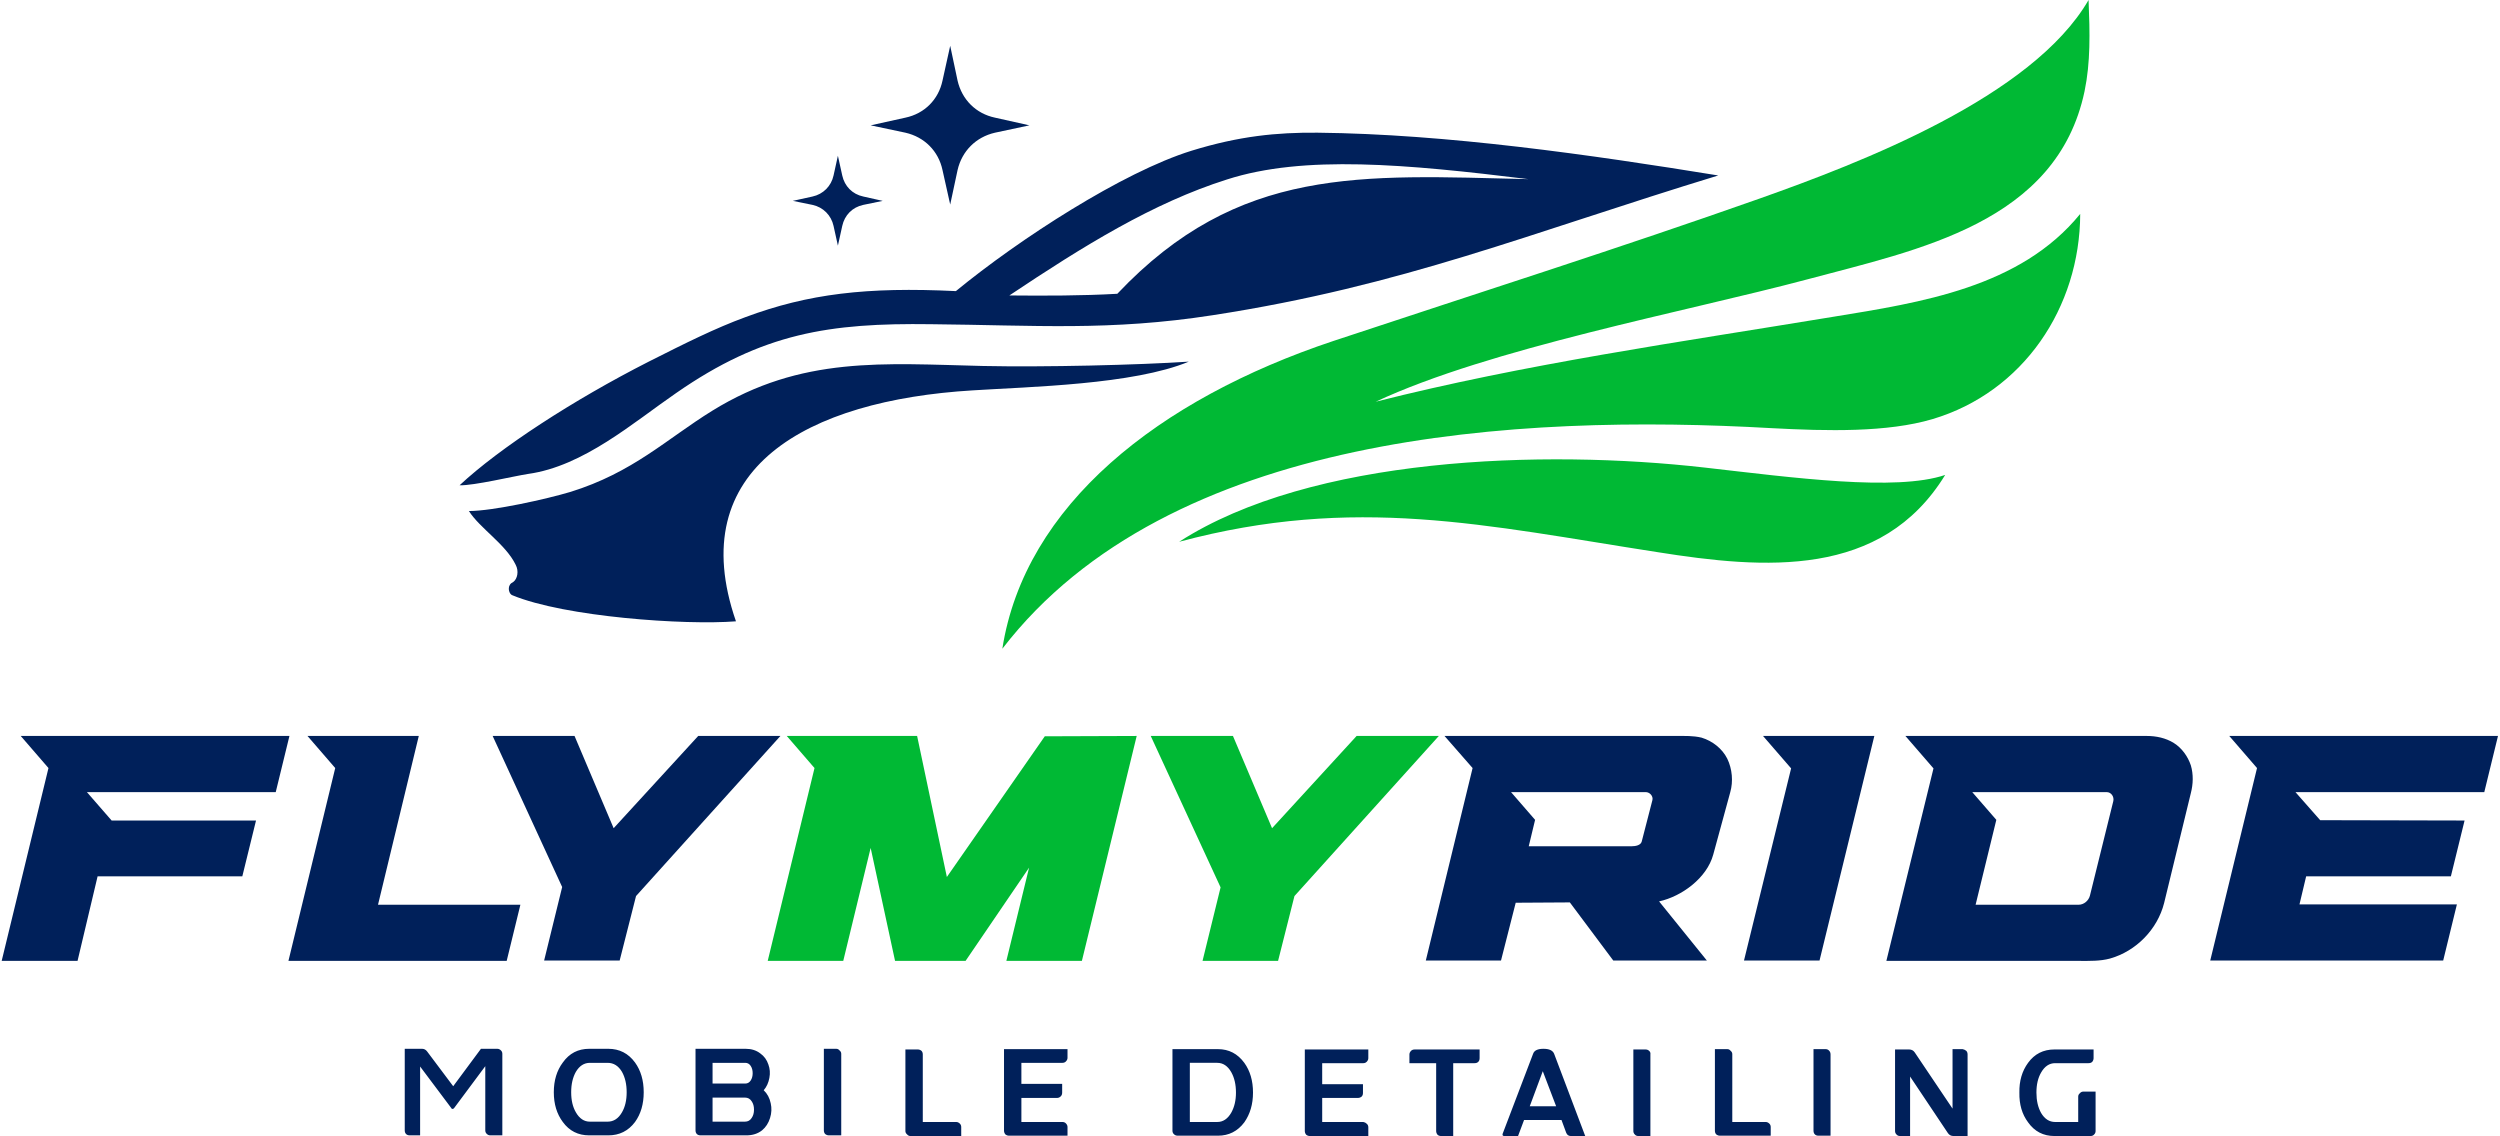
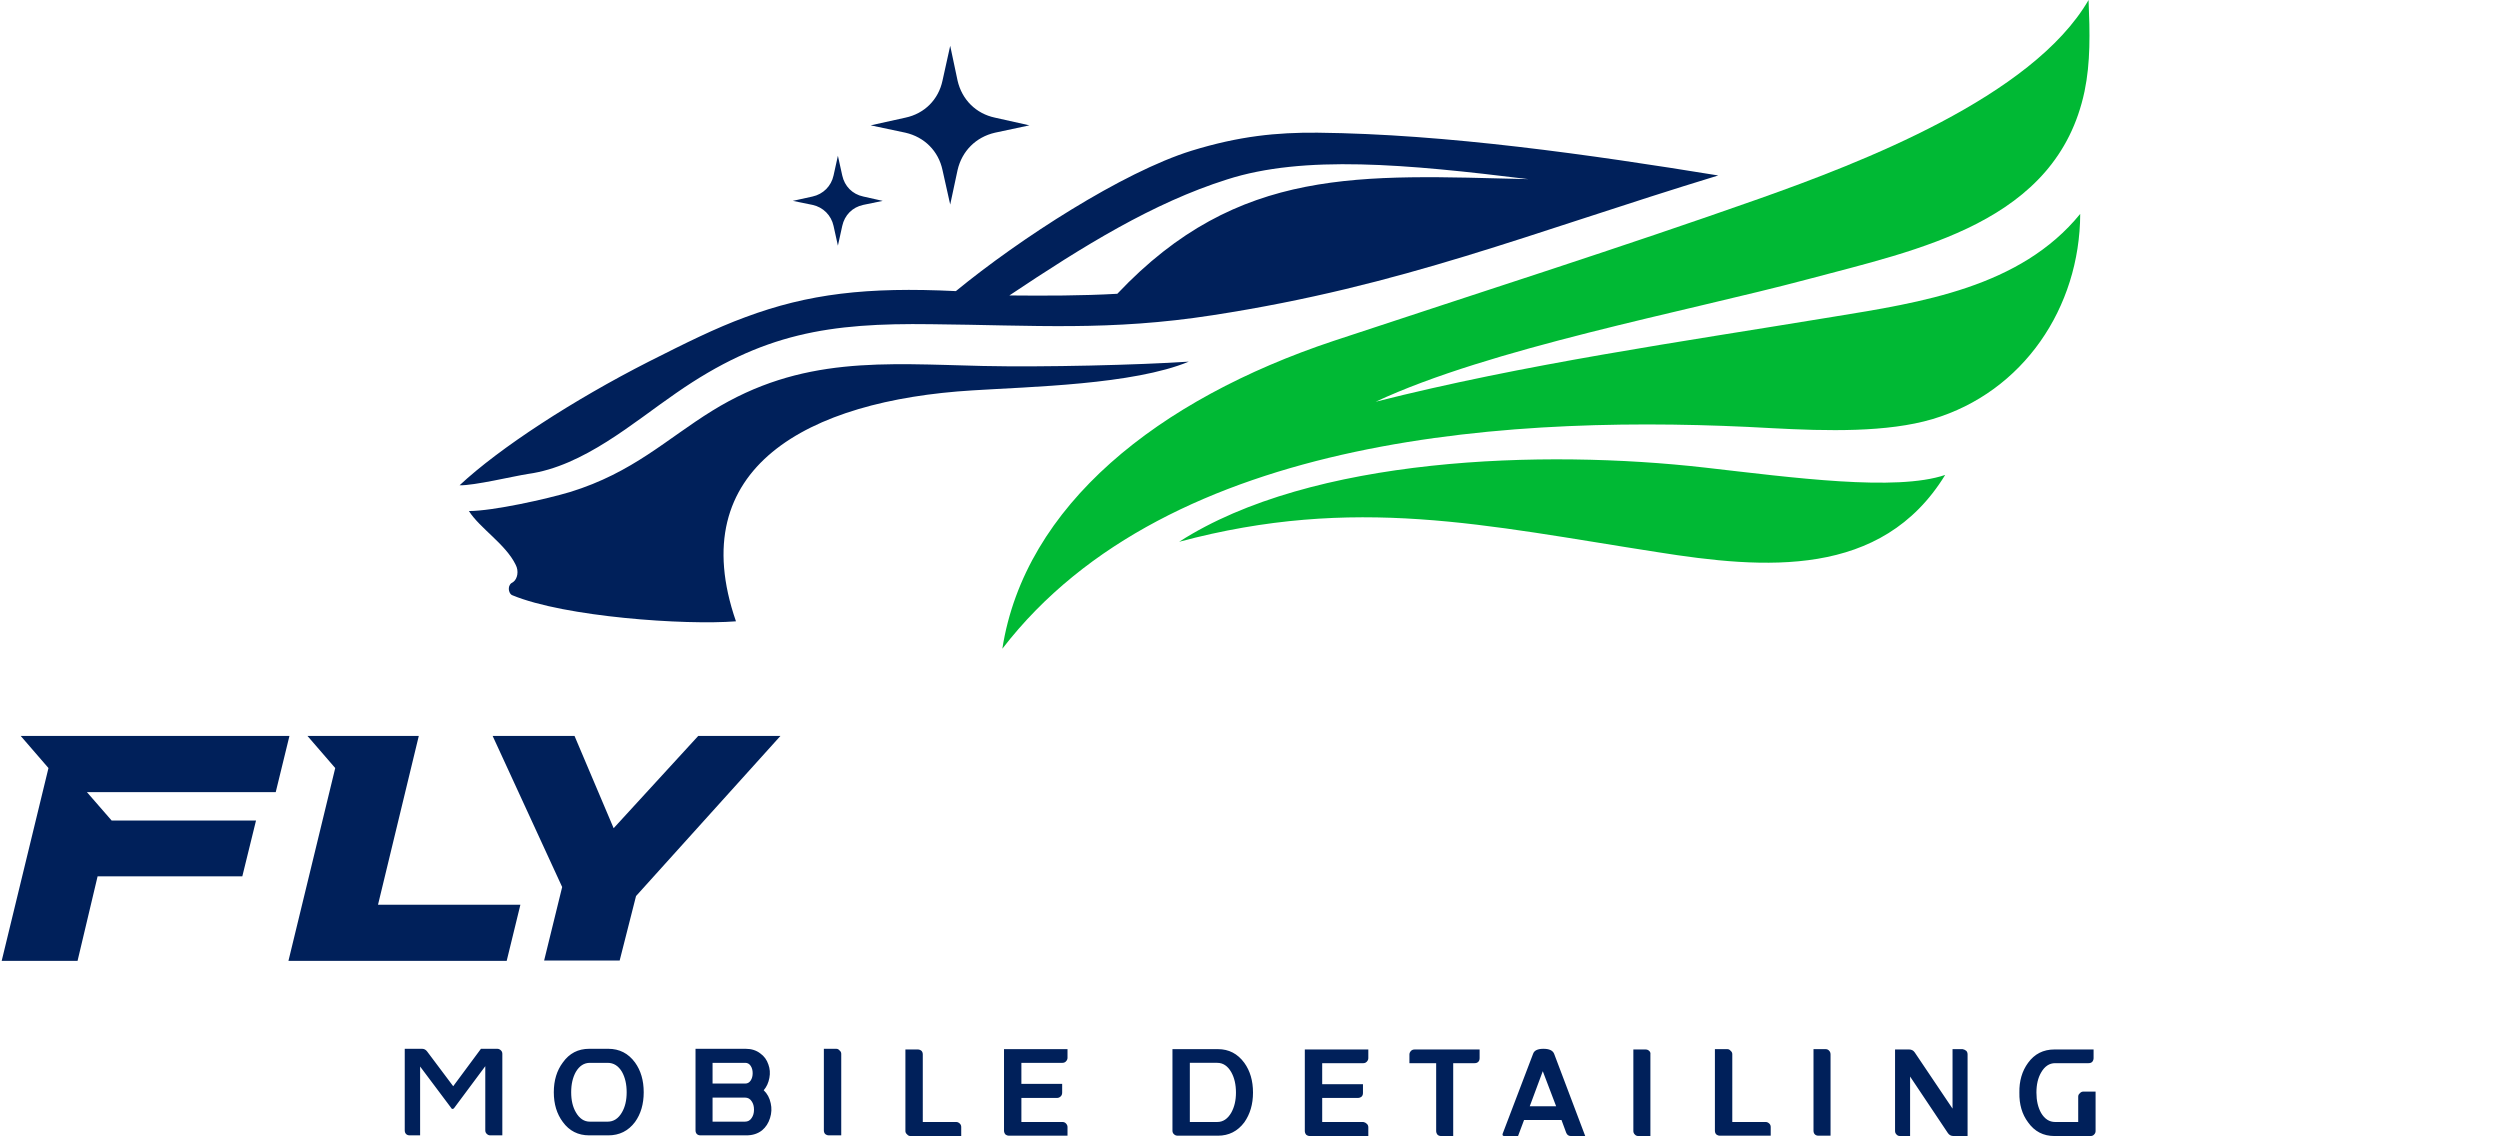
<svg xmlns="http://www.w3.org/2000/svg" height="340" viewBox="0 0 748 340" width="748">
  <clipPath id="a">
    <path d="m-126-230h1000.08v799.92h-1000.08z" />
  </clipPath>
  <clipPath id="b">
    <path d="m-126-230h1000.08v799.92h-1000.08z" />
  </clipPath>
  <clipPath id="c">
    <path d="m-126-230h1000.08v799.92h-1000.08z" />
  </clipPath>
  <clipPath id="d">
    <path d="m-126-230h1000.08v799.92h-1000.08z" />
  </clipPath>
  <clipPath id="e">
-     <path d="m-126-230h1000.08v799.92h-1000.08z" />
-   </clipPath>
+     </clipPath>
  <clipPath id="f">
-     <path d="m-126-230h1000.08v799.92h-1000.08z" />
-   </clipPath>
+     </clipPath>
  <clipPath id="g">
    <path d="m-126-230h1000.08v799.92h-1000.08z" />
  </clipPath>
  <g clip-path="url(#a)">
    <path d="m621.8 335.7v-7.6q0-.6.5-1 .4-.5 1.1-.5h3.6v11.8q0 .6-.4 1-.4.5-1.1.5h-10.8q-5 0-7.9-4.1-2.7-3.6-2.6-8.9-.1-5.2 2.6-8.9 2.9-4 7.9-4h11.7v2.6q0 .6-.4 1.1-.4.4-1.1.4h-10q-2.6 0-4.2 2.8-1.4 2.4-1.4 6 0 3.6 1.4 6.1 1.6 2.7 4.2 2.7zm-37.6-21.8h3q.6.1 1.1.5.4.4.4 1.1v24.4h-4.2q-1.1 0-1.7-.9l-11.3-16.9v17.8h-3q-.7 0-1.1-.5-.4-.4-.4-1v-24.4h4.2q1.1 0 1.7.9l11.3 16.8zm-36.5 25.9h-3.6q-.7 0-1.1-.4-.4-.4-.4-1.1v-24.4h3.6q.7 0 1.1.5.4.4.4 1.1zm-29.4-4.1h10q.6 0 1.1.5.4.4.4 1v2.6h-15.2q-.6 0-1.1-.4-.4-.4-.4-1.1v-24.4h3.7q.6 0 1 .5.5.4.5 1zm-24.5 4.2h-3.6q-.7 0-1.1-.5-.4-.4-.4-1v-24.4h3.6q.7 0 1.1.4.5.4.4 1.1zm-26.6-4.8h-11.2l-1.8 4.8h-4.2q-.2 0-.4-.2-.1-.2 0-.5l9.1-23.9q.5-1.5 3.1-1.5 2.6 0 3.2 1.5l9.3 24.6h-4.3q-1 0-1.4-1zm-1.6-4.1-4-10.5-3.9 10.5zm-35.9-12.9h-8v-2.6q0-.6.5-1.1.4-.4 1.1-.4h19.4v2.6q0 .7-.4 1.1-.4.4-1.1.4h-6.4v21.8h-3.6q-.7 0-1.1-.4-.4-.5-.4-1.1zm-20.3 21.8h-17.5q-.6 0-1.1-.4-.4-.5-.4-1.1v-24.4h19v2.6q0 .6-.5 1.1-.4.4-1 .4h-12.3v6.3h12.2v2.6q0 .7-.4 1.1-.5.4-1.1.4h-10.7v7.2h12.3q.6.1 1 .5.5.4.5 1.1zm-45-.1h-12q-.7 0-1.1-.4-.5-.4-.5-1.1v-24.4h13.6q4.9 0 7.9 4.1 2.6 3.6 2.6 8.9 0 5.2-2.6 8.9-3 4-7.9 4zm-8.4-4.1h8.2q2.6 0 4.2-2.8 1.4-2.5 1.4-6 0-3.6-1.4-6.1-1.6-2.8-4.2-2.8h-8.2zm-79.9 0h10q.6 0 1.1.5.4.4.4 1v2.7h-15.2q-.6 0-1-.5-.5-.4-.5-1v-24.4h3.7q.6 0 1.1.4.4.4.4 1.1zm43.3 4.1h-17.5q-.6 0-1.1-.4-.4-.5-.4-1.1v-24.4h19v2.6q0 .6-.5 1.1-.4.4-1 .4h-12.3v6.3h12.2v2.6q0 .7-.4 1.1-.5.5-1.1.5h-10.7v7.2h12.3q.6 0 1 .4.5.5.5 1.1zm-67.7-.1h-3.7q-.6 0-1.1-.4-.4-.4-.4-1.1v-24.4h3.7q.6 0 1 .5.5.4.5 1zm-21.1-9.6q.5 2.2-.2 4.4-.7 2.3-2.4 3.7-1.9 1.5-4.7 1.5h-13.7q-.7 0-1.1-.4-.4-.4-.4-1.1v-24.4h15q2.6 0 4.4 1.4 1.7 1.2 2.4 3.3.7 1.9.3 4-.4 2.2-1.7 3.7 1.6 1.5 2.1 3.9zm-7.6-5.9q1 0 1.6-.9.6-.9.6-2.2 0-1.3-.6-2.2-.6-.9-1.6-.9h-9.8v6.2zm-.1 11.4q1.3 0 2-1.1.7-1 .7-2.5 0-1.5-.7-2.5-.7-1.1-2-1.1h-9.7v7.2zm-40.9-21.8q5 0 8 4.1 2.6 3.6 2.6 8.9 0 5.3-2.6 8.9-3 4-8 4h-5.7q-5 0-7.9-4-2.7-3.6-2.7-8.9 0-5.3 2.7-8.9 2.9-4.1 7.9-4.1zm-5.5 4.2q-2.6 0-4.2 2.7-1.4 2.5-1.4 6.1 0 3.6 1.4 6 1.6 2.8 4.2 2.8h5.3q2.7 0 4.3-2.8 1.4-2.4 1.4-6 0-3.6-1.4-6.1-1.6-2.7-4.3-2.7zm-26.2 21.7h-3.6q-.6 0-1-.4-.5-.4-.5-1.1v-19.2l-9.3 12.5q-.2.3-.5.3-.3 0-.4-.3l-9.3-12.4v20.6h-3.1q-.7 0-1.1-.4-.4-.4-.4-1.1v-24.4h5.2q.9 0 1.5.8l7.8 10.4 8.3-11.2h4.9q.6 0 1.1.5.4.4.4 1z" fill="#00205a" fill-rule="evenodd" />
  </g>
  <g clip-path="url(#b)">
    <path d="m624.9 0c.4 9.9.6 18.6-1.2 27.3-8.3 39.4-49.8 47.4-83 56.3-36.4 9.7-94.9 20.6-129.1 36.6 44.6-11.3 90.7-17.8 136.8-25.4 26.4-4.3 56.1-8.8 74-30.8-.1 28-17 53.3-44.2 61.4-13.5 4-31.4 3.6-48.2 2.7-75.5-4.3-180.3 1.3-230.1 66 6.7-42.9 46.6-74.6 99.1-92.1 43.4-14.4 86.2-28 127.5-42.6 30.2-10.7 81.6-30.4 98.4-59.4zm-114.8 139.9c26.3 3 57.2 7.2 71.9 2.2-19 31-54 28.2-86.1 23.1-51.6-8-90.4-17.2-143.1-3.1 39.6-25.5 108.9-27.7 157.3-22.2z" fill="#00b934" fill-rule="evenodd" />
  </g>
  <g clip-path="url(#c)">
    <path d="m514.1 52.5c-57 17.4-94.2 33-151.2 41.8-30.9 4.8-53.2 3-84.4 2.7-30.3-.4-50.3 2.6-76.2 20.6-12.8 8.8-27.7 21.9-44.3 24.2-4.5.7-16.1 3.5-20.5 3.4 12-11.2 34-25.5 56.6-37 11.1-5.6 19.9-10 28.9-13.3 18.8-7 36.3-9.1 63-7.8 19-15.6 49.9-35.6 70.5-42 14.3-4.4 25.5-5.5 37.7-5.4 38.6.4 81.7 6.6 119.9 12.8zm-212.1 35.9c10.6.1 21.7.1 32.3-.5 36.3-38.4 72.9-35.5 123-34.3-36.6-4.5-67.2-7.3-90.2.1-22.1 7-42.8 19.8-65.1 34.7zm-4.3-48.7c-5.7 1.3-9.9 5.5-11.2 11.2l-2.2 10.3-2.3-10.3c-1.2-5.7-5.4-9.9-11.1-11.2l-10.4-2.2 10.4-2.3c5.7-1.2 9.9-5.4 11.1-11.1l2.3-10.4 2.2 10.4c1.3 5.7 5.5 9.9 11.2 11.1l10.3 2.3zm-54.6 19.1c3.2-.7 5.6-3.1 6.3-6.3l1.3-5.9 1.3 5.9c.7 3.2 3 5.6 6.3 6.3l5.8 1.3-5.8 1.2c-3.3.7-5.6 3.1-6.3 6.3l-1.3 5.9-1.3-5.9c-.7-3.2-3.1-5.6-6.3-6.3l-5.9-1.2zm112.6 49.4c-16.6 6.9-47.5 7.5-64.7 8.6-49.5 3-86.7 23.2-70.8 69.1-15.2 1.2-51.2-1.3-66.9-7.8-.3-.1-.6-.4-.8-.8-.3-.6-.4-1.5 0-2.2.2-.5.6-.7 1.1-1 1.2-.9 1.7-3.2.7-5.1-3-6.2-10.7-10.9-14-16.1 7.2 0 23.3-3.6 30.3-5.7 18.8-5.8 28.9-15.9 42.5-24.3 26.7-16.5 51.3-14.1 81-13.4 18.3.4 46.6-.3 61.6-1.3z" fill="#00205a" fill-rule="evenodd" />
  </g>
  <g clip-path="url(#d)">
-     <path d="m265.5 114q.4.4 0 0" fill="#353535" />
-   </g>
+     </g>
  <g clip-path="url(#e)">
    <path d="m570.1 220.2h72.3c2.7 0 5.6.6 8 2.1s4.2 4 5.1 6.7c.8 2.7.7 5.6 0 8.3l-8 32.9c-2 7.9-8.4 14.4-16.2 16.6-3 .8-6 .7-9.1.7h-57.8l14.1-57.6zm27.2 25.1-6.2 25.4h30.8c1.6 0 3-1.2 3.4-2.7l7-28.3c.3-1.3-.6-2.7-2-2.7h-40.2zm-69.8-25.1h33.3l-16.4 67.2h-22.6l14.1-57.5zm-95.3 0h69.4c2.5 0 5-.1 7.5.5 3.3 1 6.2 3.3 7.7 6.3 1.5 3.1 1.8 6.8.9 10l-5.1 18.7c-1.9 7-9.4 12.5-16.2 14l14.3 17.7h-28l-13-17.4-16.2.1q-2.2 8.6-4.4 17.3h-22.5l14-57.6zm27.1 25.1-1.9 7.9h30.8c1.2 0 2.7-.3 3-1.4l3.2-12.4c.3-1.2-.8-2.4-2-2.4h-40.3zm207.7-25.1h80.4l-4.1 16.8h-56.5l7.4 8.4 43.2.1-4.1 16.7h-43.3l-2 8.4h47.1l-4.1 16.8h-69.7l14-57.6z" fill="#00205a" fill-rule="evenodd" />
  </g>
  <g clip-path="url(#f)">
    <path d="m235.4 220.2h39l8.9 42.2 29.3-42.1 27.5-.1-16.4 67.3h-22.6l6.8-27.9-19 27.9h-21.1l-7.3-33.8-8.2 33.8h-22.6l14-57.7zm108.9 0h24.6l11.7 27.6 25.3-27.6h24.6l-43.2 47.9-4.9 19.4h-22.6l5.4-22z" fill="#00b934" />
  </g>
  <g clip-path="url(#g)">
    <path d="m92 220.2h33.3l-12.2 50.5h42.6l-4.1 16.8h-65.3l14-57.7zm-85.8 0h80.4l-4.1 16.8h-56.5l7.4 8.5h43.2l-4.1 16.7h-43.3l-6 25.3h-22.7l14-57.7zm141.2 0h24.5l11.7 27.6 25.3-27.6h24.6l-43.2 47.9-4.9 19.3h-22.6l5.4-22z" fill="#00205a" />
  </g>
</svg>